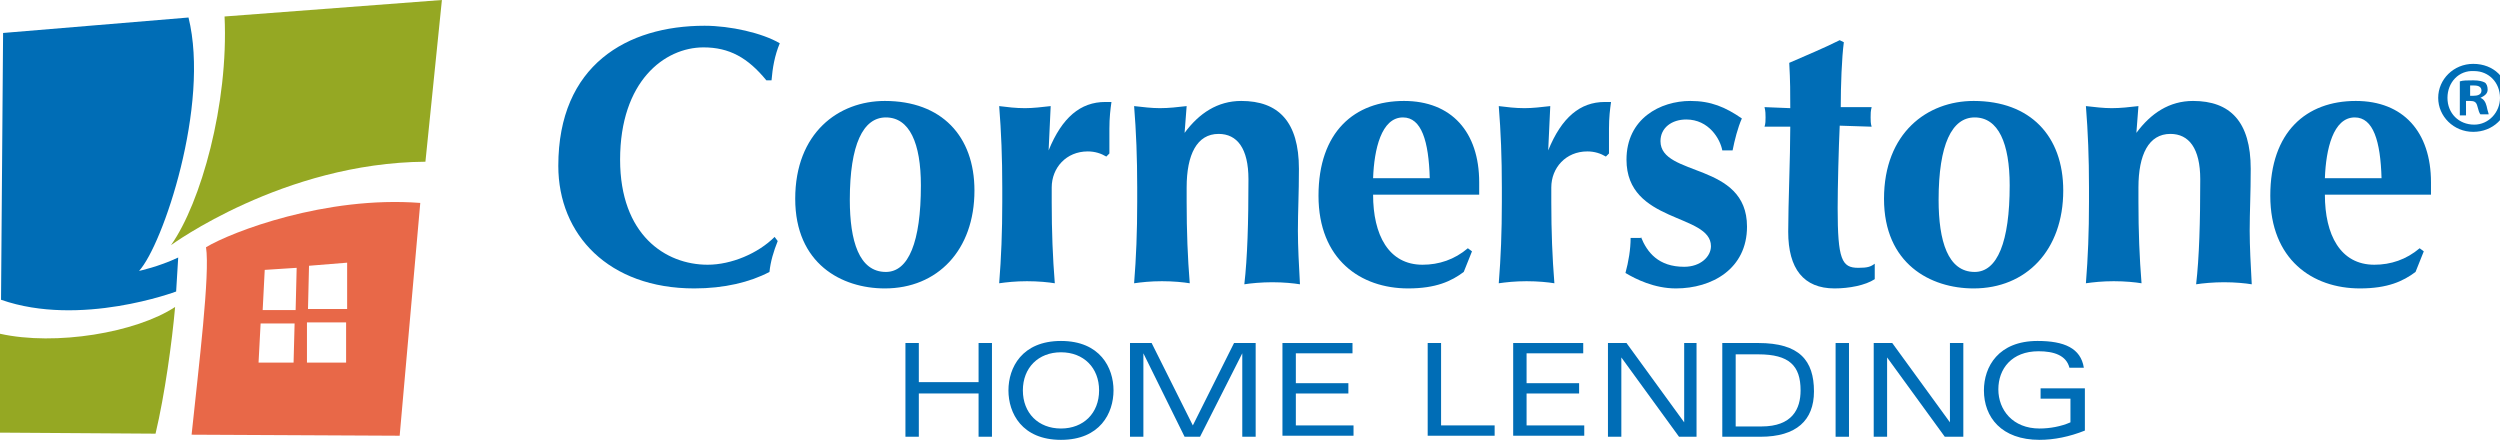
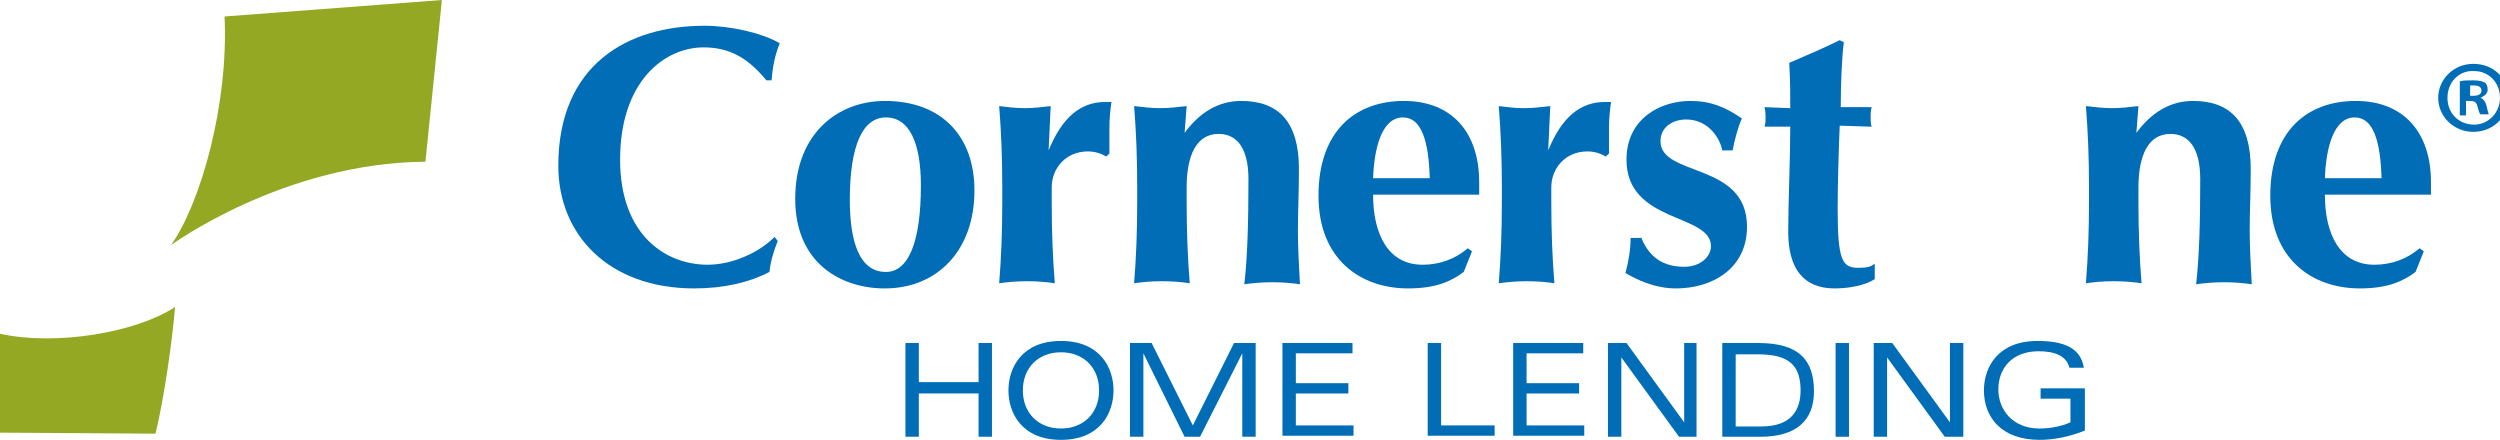
<svg xmlns="http://www.w3.org/2000/svg" version="1.1" id="Layer_1" x="0px" y="0px" viewBox="0 0 242.7 42.7" style="enable-background:new 0 0 242.7 42.7;" xml:space="preserve">
  <style type="text/css">
	.st0{fill:#006DB6;}
	.st1{fill:#E86848;}
	.st2{fill:#95A823;}
</style>
  <g>
    <g>
      <g>
        <g>
          <path class="st0" d="M75.5,23.4c-0.4,1-0.7,2-0.8,3c-1.9,1-4.4,1.6-7.3,1.6c-8.3,0-13.2-5.2-13.2-11.9c0-9.8,6.7-13.6,14.2-13.6      c2.5,0,5.6,0.7,7.3,1.7c-0.5,1.2-0.7,2.4-0.8,3.6h-0.5c-1.8-2.2-3.6-3.2-6.1-3.2c-3.8,0-8.1,3.3-8.1,10.9      c0,7.3,4.4,10.2,8.5,10.2c2.3,0,4.9-1.1,6.5-2.7L75.5,23.4z" />
          <path class="st0" d="M85.9,9.8c5.5,0,8.7,3.4,8.7,8.7c0,5.8-3.6,9.5-8.7,9.5c-4.2,0-8.7-2.4-8.7-8.7      C77.2,12.9,81.4,9.8,85.9,9.8z M86,11.4c-2.2,0-3.5,2.6-3.5,8c0,4,0.9,7,3.5,7c2.2,0,3.4-2.9,3.4-8.4      C89.4,13.9,88.3,11.4,86,11.4z" />
          <path class="st0" d="M101.8,14.6L101.8,14.6c1.3-3.2,3.1-4.7,5.5-4.7c0.2,0,0.4,0,0.6,0c-0.1,0.7-0.2,1.5-0.2,2.6      c0,0.7,0,1.5,0,2.4l-0.3,0.3c-0.5-0.3-1.1-0.5-1.8-0.5c-2.1,0-3.5,1.6-3.5,3.5v1.4c0,2.9,0.1,5.4,0.3,7.9      c-0.6-0.1-1.6-0.2-2.7-0.2c-1.1,0-2,0.1-2.7,0.2c0.2-2.5,0.3-5,0.3-7.9v-1.4c0-2.9-0.1-5.4-0.3-7.9c0.8,0.1,1.6,0.2,2.5,0.2      c0.8,0,1.6-0.1,2.5-0.2L101.8,14.6z" />
          <path class="st0" d="M115,12.9L115,12.9c1.4-1.9,3.2-3.1,5.5-3.1c3.6,0,5.6,2,5.6,6.6c0,2.4-0.1,4.1-0.1,6      c0,1.5,0.1,3.4,0.2,5.2c-0.6-0.1-1.6-0.2-2.7-0.2c-1,0-2.1,0.1-2.7,0.2c0.3-2.6,0.4-6,0.4-10.2c0-3-1.1-4.4-2.9-4.4      c-2.1,0-3.1,2-3.1,5.2v1.4c0,2.9,0.1,5.4,0.3,7.9c-0.6-0.1-1.6-0.2-2.7-0.2c-1.1,0-2,0.1-2.7,0.2c0.2-2.5,0.3-5,0.3-7.9v-1.4      c0-2.9-0.1-5.4-0.3-7.9c0.9,0.1,1.7,0.2,2.5,0.2c0.9,0,1.7-0.1,2.6-0.2L115,12.9z" />
          <path class="st0" d="M133.3,18.9c0,3.9,1.5,6.8,4.8,6.8c1.6,0,3.1-0.5,4.4-1.6l0.4,0.3l-0.8,2c-1.2,0.9-2.7,1.6-5.4,1.6      c-4.6,0-8.7-2.8-8.7-9c0-6.2,3.5-9.2,8.3-9.2c4.6,0,7.3,3,7.3,7.9c0,0.6,0,0.9,0,1.2H133.3z M138.8,17.3      c-0.1-3.6-0.8-5.9-2.6-5.9c-2.1,0-2.8,3.1-2.9,5.9H138.8z" />
          <path class="st0" d="M150.3,14.6L150.3,14.6c1.3-3.2,3.1-4.7,5.5-4.7c0.2,0,0.4,0,0.6,0c-0.1,0.7-0.2,1.5-0.2,2.6      c0,0.7,0,1.5,0,2.4l-0.3,0.3c-0.5-0.3-1.1-0.5-1.8-0.5c-2.1,0-3.5,1.6-3.5,3.5v1.4c0,2.9,0.1,5.4,0.3,7.9      c-0.6-0.1-1.6-0.2-2.7-0.2c-1.1,0-2,0.1-2.7,0.2c0.2-2.5,0.3-5,0.3-7.9v-1.4c0-2.9-0.1-5.4-0.3-7.9c0.8,0.1,1.6,0.2,2.5,0.2      c0.8,0,1.6-0.1,2.5-0.2L150.3,14.6z" />
          <path class="st0" d="M159.3,23c0.6,1.5,1.7,2.9,4.2,2.9c1.6,0,2.6-1,2.6-2c0-3.2-8.2-2.2-8.2-8.4c0-4,3.3-5.7,6.2-5.7      c2,0,3.4,0.6,5,1.7c-0.4,0.9-0.7,2.1-0.9,3.1h-1c-0.2-1.1-1.3-3-3.5-3c-1.4,0-2.5,0.8-2.5,2.1c0,3.5,8.4,2,8.4,8.3      c0,4.1-3.4,6-6.9,6c-2.1,0-3.9-0.9-4.9-1.5c0.3-1.1,0.5-2.3,0.5-3.4H159.3z" />
          <path class="st0" d="M181.7,10.4c-0.1,0.4-0.1,0.6-0.1,1c0,0.3,0,0.6,0.1,0.9l-3.1-0.1c-0.1,2.1-0.2,6-0.2,8c0,5,0.4,5.8,2,5.8      c0.9,0,1.2-0.1,1.6-0.4v1.5c-0.9,0.6-2.5,0.9-3.9,0.9c-3,0-4.5-1.9-4.5-5.5c0-2.7,0.2-7.2,0.2-10.2l-2.5,0      c0.1-0.3,0.1-0.6,0.1-0.9c0-0.3,0-0.6-0.1-1l2.5,0.1c0-1.5,0-2.6-0.1-4.4c1.6-0.7,3.3-1.4,4.9-2.2l0.4,0.2      c-0.2,1.5-0.3,4.2-0.3,6.3L181.7,10.4z" />
-           <path class="st0" d="M191.6,9.8c5.5,0,8.7,3.4,8.7,8.7c0,5.8-3.6,9.5-8.7,9.5c-4.2,0-8.7-2.4-8.7-8.7      C182.9,12.9,187.1,9.8,191.6,9.8z M191.7,11.4c-2.2,0-3.5,2.6-3.5,8c0,4,0.9,7,3.5,7c2.2,0,3.4-2.9,3.4-8.4      C195.1,13.9,194,11.4,191.7,11.4z" />
          <path class="st0" d="M207.4,12.9L207.4,12.9c1.4-1.9,3.2-3.1,5.5-3.1c3.6,0,5.6,2,5.6,6.6c0,2.4-0.1,4.1-0.1,6      c0,1.5,0.1,3.4,0.2,5.2c-0.6-0.1-1.6-0.2-2.7-0.2c-1,0-2.1,0.1-2.7,0.2c0.3-2.6,0.4-6,0.4-10.2c0-3-1.1-4.4-2.9-4.4      c-2.1,0-3.1,2-3.1,5.2v1.4c0,2.9,0.1,5.4,0.3,7.9c-0.6-0.1-1.6-0.2-2.7-0.2c-1.1,0-2,0.1-2.7,0.2c0.2-2.5,0.3-5,0.3-7.9v-1.4      c0-2.9-0.1-5.4-0.3-7.9c0.9,0.1,1.7,0.2,2.5,0.2c0.9,0,1.7-0.1,2.6-0.2L207.4,12.9z" />
          <path class="st0" d="M225.7,18.9c0,3.9,1.5,6.8,4.8,6.8c1.6,0,3.1-0.5,4.4-1.6l0.4,0.3l-0.8,2c-1.2,0.9-2.7,1.6-5.4,1.6      c-4.6,0-8.7-2.8-8.7-9c0-6.2,3.5-9.2,8.3-9.2c4.6,0,7.3,3,7.3,7.9c0,0.6,0,0.9,0,1.2H225.7z M231.2,17.3      c-0.1-3.6-0.8-5.9-2.6-5.9c-2.1,0-2.8,3.1-2.9,5.9H231.2z" />
        </g>
        <g>
          <g>
            <path class="st0" d="M95,38.2h-5.8v4.2h-1.3v-9.1h1.3v3.8H95v-3.8h1.3v9.1H95V38.2z" />
            <path class="st0" d="M103,33.1c3.8,0,5.1,2.6,5.1,4.8c0,2.2-1.3,4.8-5.1,4.8c-3.8,0-5.1-2.6-5.1-4.8       C97.9,35.7,99.2,33.1,103,33.1z M103,41.6c2.2,0,3.7-1.5,3.7-3.7c0-2.2-1.5-3.7-3.7-3.7c-2.2,0-3.7,1.5-3.7,3.7       C99.3,40.1,100.8,41.6,103,41.6z" />
            <path class="st0" d="M111,34.3L111,34.3l0,8.1h-1.3v-9.1h2.1l4,8l4-8h2.1v9.1h-1.3v-8.1h0l-4.1,8.1H115L111,34.3z" />
            <path class="st0" d="M124.5,33.3h6.8v1h-5.5v2.9h5.1v1h-5.1v3.1h5.6v1h-6.9V33.3z" />
            <path class="st0" d="M138.6,33.3h1.3v8h5.2v1h-6.5V33.3z" />
            <path class="st0" d="M146.9,33.3h6.8v1h-5.5v2.9h5.1v1h-5.1v3.1h5.6v1h-6.9V33.3z" />
            <path class="st0" d="M163.4,33.3h1.3v9.1H163l-5.6-7.7h0v7.7h-1.3v-9.1h1.8l5.6,7.7h0V33.3z" />
            <path class="st0" d="M167.2,33.3h3.5c4,0,5.4,1.7,5.4,4.7c0,2.8-1.7,4.4-5.2,4.4h-3.7V33.3z M168.5,41.4h2.5       c3,0,3.8-1.7,3.8-3.5c0-2.4-1.1-3.5-4.1-3.5h-2.2V41.4z" />
            <path class="st0" d="M178.2,33.3h0.7h0.6v1v7.2v0.9h-0.7h-0.6v-2.1v-4.2V33.3z" />
            <path class="st0" d="M189.3,33.3h1.3v9.1h-1.8l-5.6-7.7h0v7.7h-1.3v-9.1h1.8l5.6,7.7h0V33.3z" />
            <path class="st0" d="M198.2,37.7h4.2v4.1c-1.5,0.6-3,0.9-4.4,0.9c-3.7,0-5.4-2.2-5.4-4.8c0-2.3,1.4-4.8,5.2-4.8       c2.6,0,4.2,0.7,4.5,2.6h-1.4c-0.3-1.2-1.5-1.6-3-1.6c-2.6,0-3.9,1.7-3.9,3.7c0,2,1.4,3.8,4,3.8c1,0,2.1-0.2,3-0.6v-2.3h-2.9       V37.7z" />
          </g>
        </g>
      </g>
      <g>
-         <path class="st1" d="M20,24c0.4,2.6-0.7,11.5-1.4,18.2l20.2,0.1l2-22.6C31.6,19,22.5,22.5,20,24 M28.5,35.2h-3.4l0.2-3.8l3.3,0     L28.5,35.2z M28.7,30.1l-3.2,0l0.2-3.9l3.1-0.2L28.7,30.1z M33.6,35.2h-3.8l0-3.9l3.8,0V35.2z M33.6,30l-3.7,0l0.1-4.2l3.7-0.3     V30z" />
-         <path class="st0" d="M17.3,25c-1.9,0.9-3.8,1.3-3.8,1.3c2.3-2.5,6.9-16.1,4.8-24.6l-18,1.5L0.1,29.1c7.7,2.7,17-0.8,17-0.8     L17.3,25z" />
        <path class="st2" d="M0,42l15.1,0.1c0.9-3.8,1.6-8.9,1.9-12.3c-3.8,2.5-11.6,3.8-17,2.6L0,42z" />
        <path class="st2" d="M21.8,1.6c0.4,8.5-2.3,18.1-5.2,22.2c0,0,10.9-8,24.7-8.1L42.9,0L21.8,1.6z" />
      </g>
    </g>
    <g>
      <path class="st0" d="M243.5,9.5c0,1.9-1.5,3.3-3.4,3.3c-1.9,0-3.4-1.5-3.4-3.3c0-1.8,1.5-3.3,3.4-3.3    C242.1,6.2,243.5,7.6,243.5,9.5z M237.6,9.5c0,1.5,1.1,2.6,2.6,2.6c1.4,0,2.5-1.2,2.5-2.6c0-1.5-1.1-2.6-2.5-2.6    C238.7,6.8,237.6,8,237.6,9.5z M239.6,11.2h-0.8V7.9c0.3-0.1,0.7-0.1,1.3-0.1c0.6,0,0.9,0.1,1.1,0.2c0.2,0.1,0.3,0.4,0.3,0.7    c0,0.4-0.3,0.6-0.7,0.8v0c0.3,0.1,0.5,0.4,0.6,0.8c0.1,0.5,0.2,0.7,0.2,0.8h-0.8c-0.1-0.1-0.2-0.4-0.3-0.8    c-0.1-0.4-0.3-0.5-0.7-0.5h-0.4V11.2z M239.7,9.3h0.4c0.4,0,0.8-0.1,0.8-0.5c0-0.3-0.2-0.5-0.7-0.5c-0.2,0-0.3,0-0.4,0V9.3z" />
    </g>
  </g>
</svg>